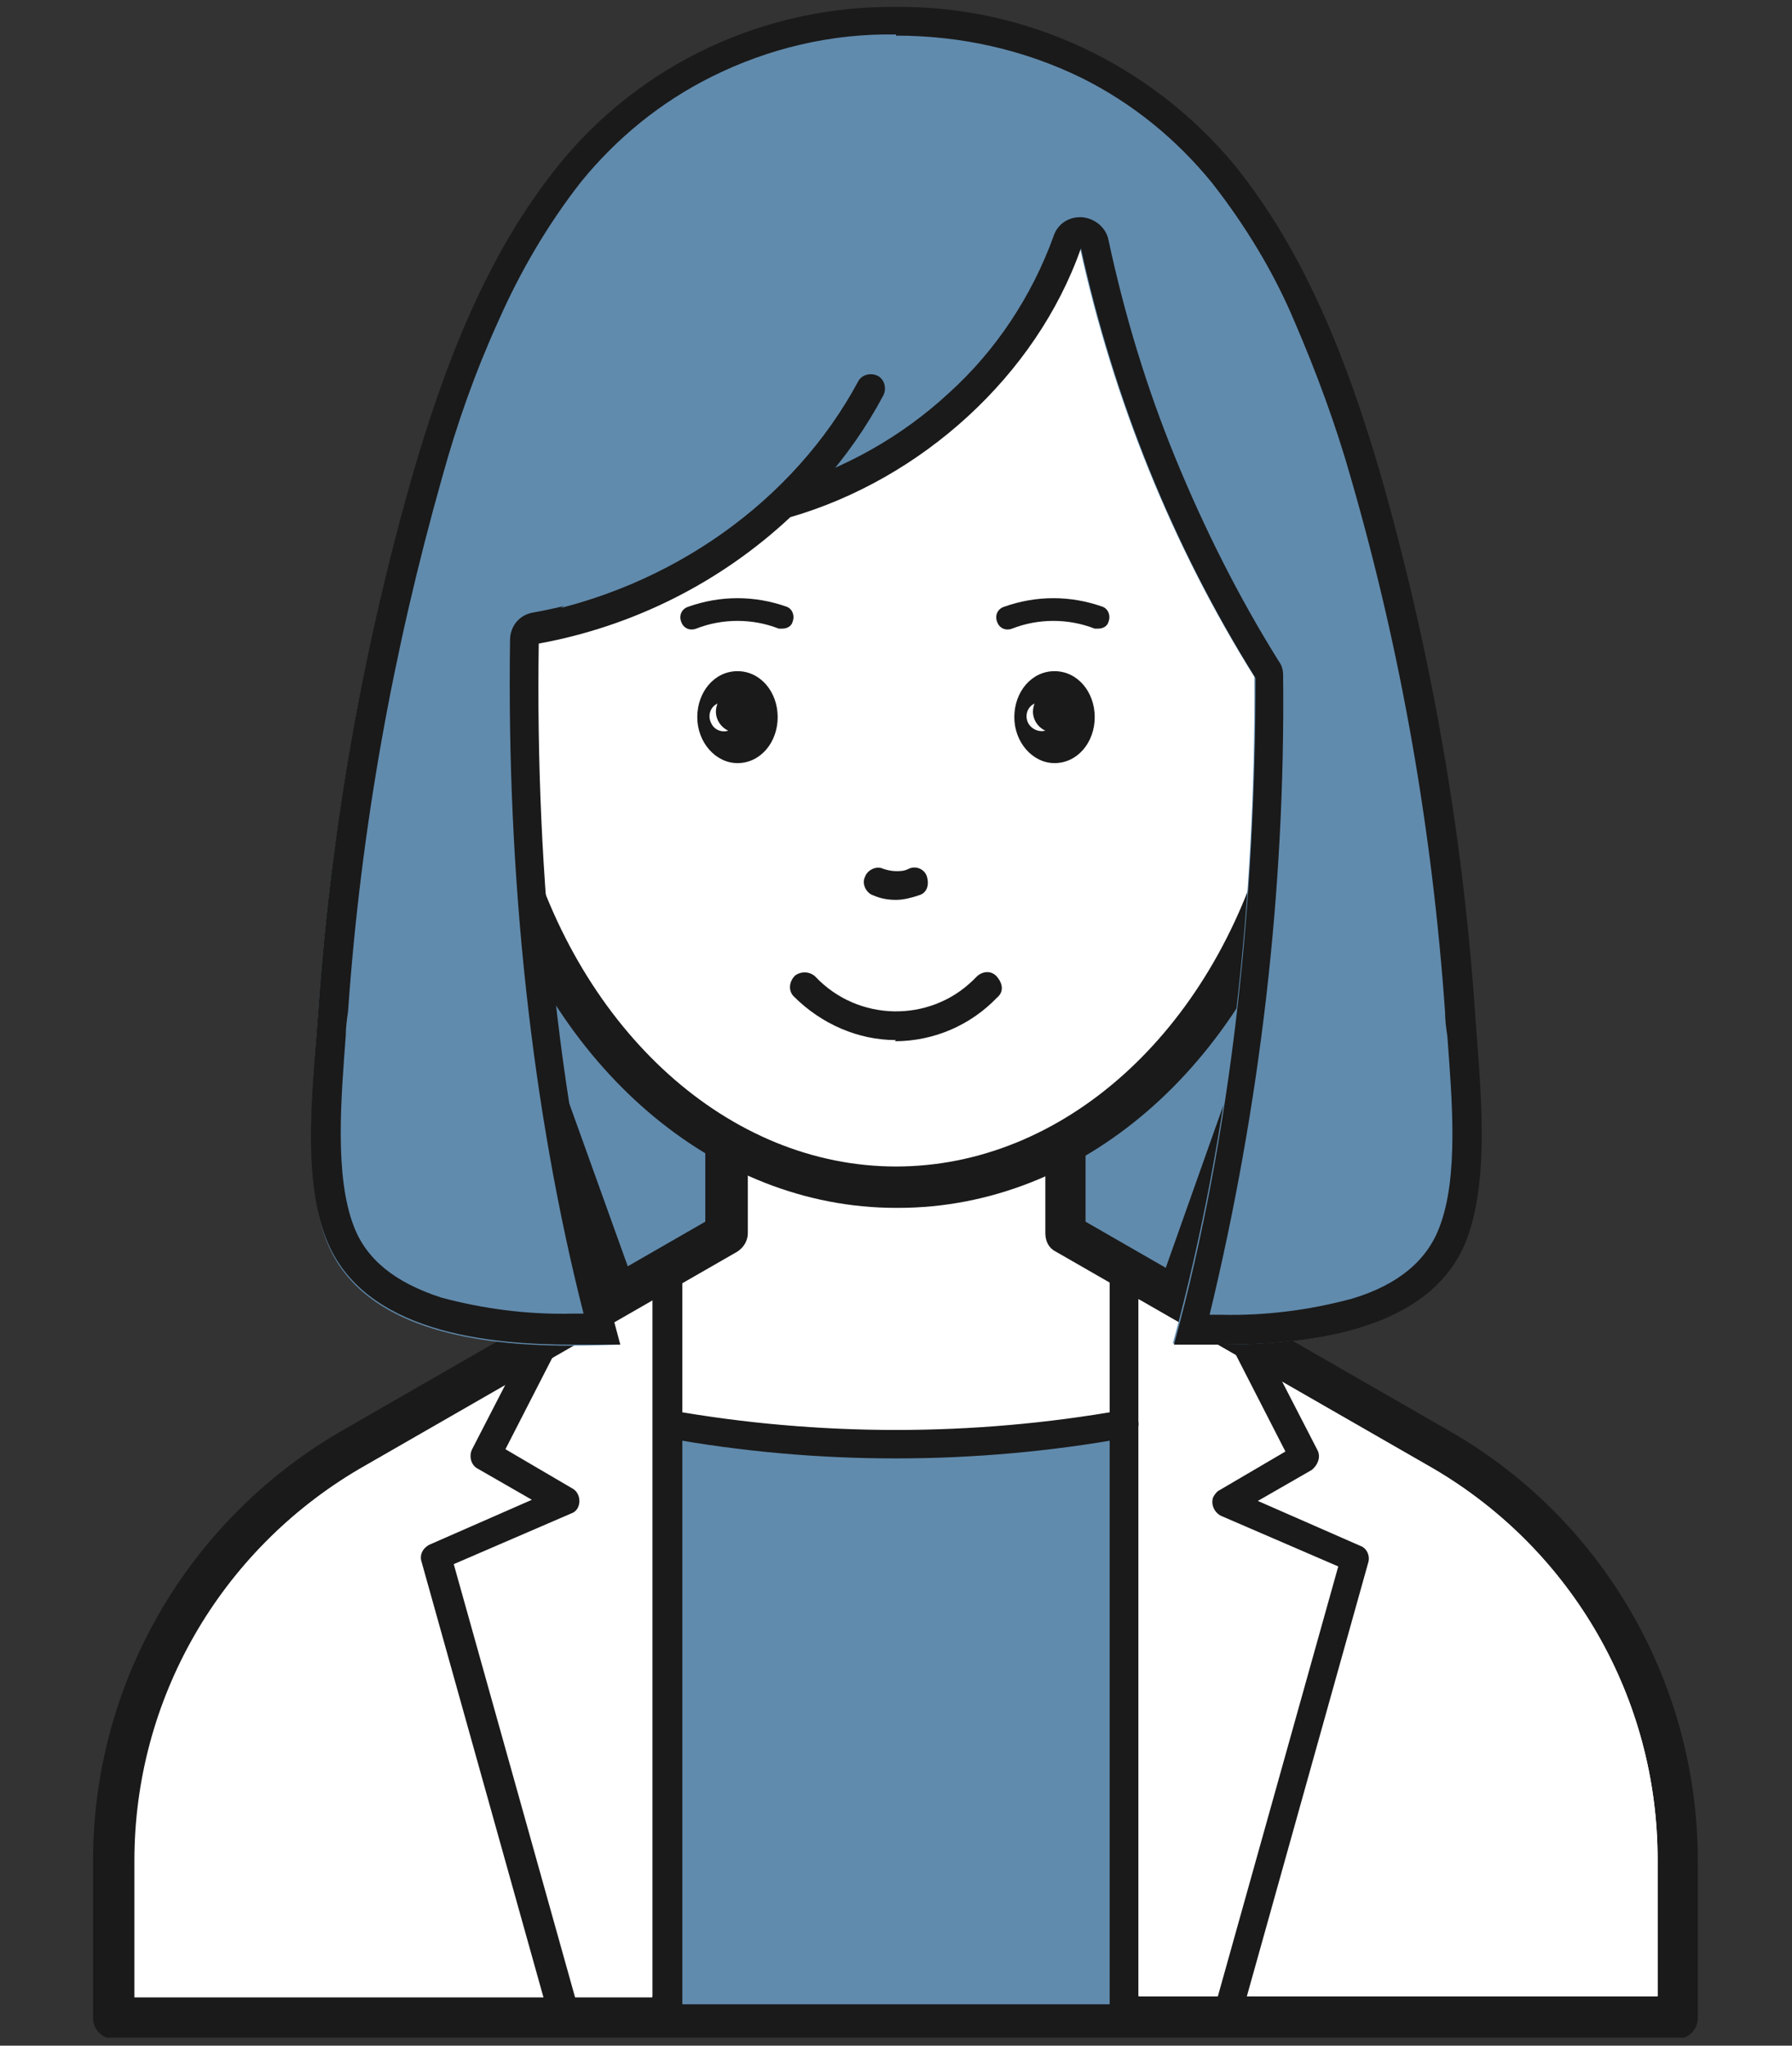
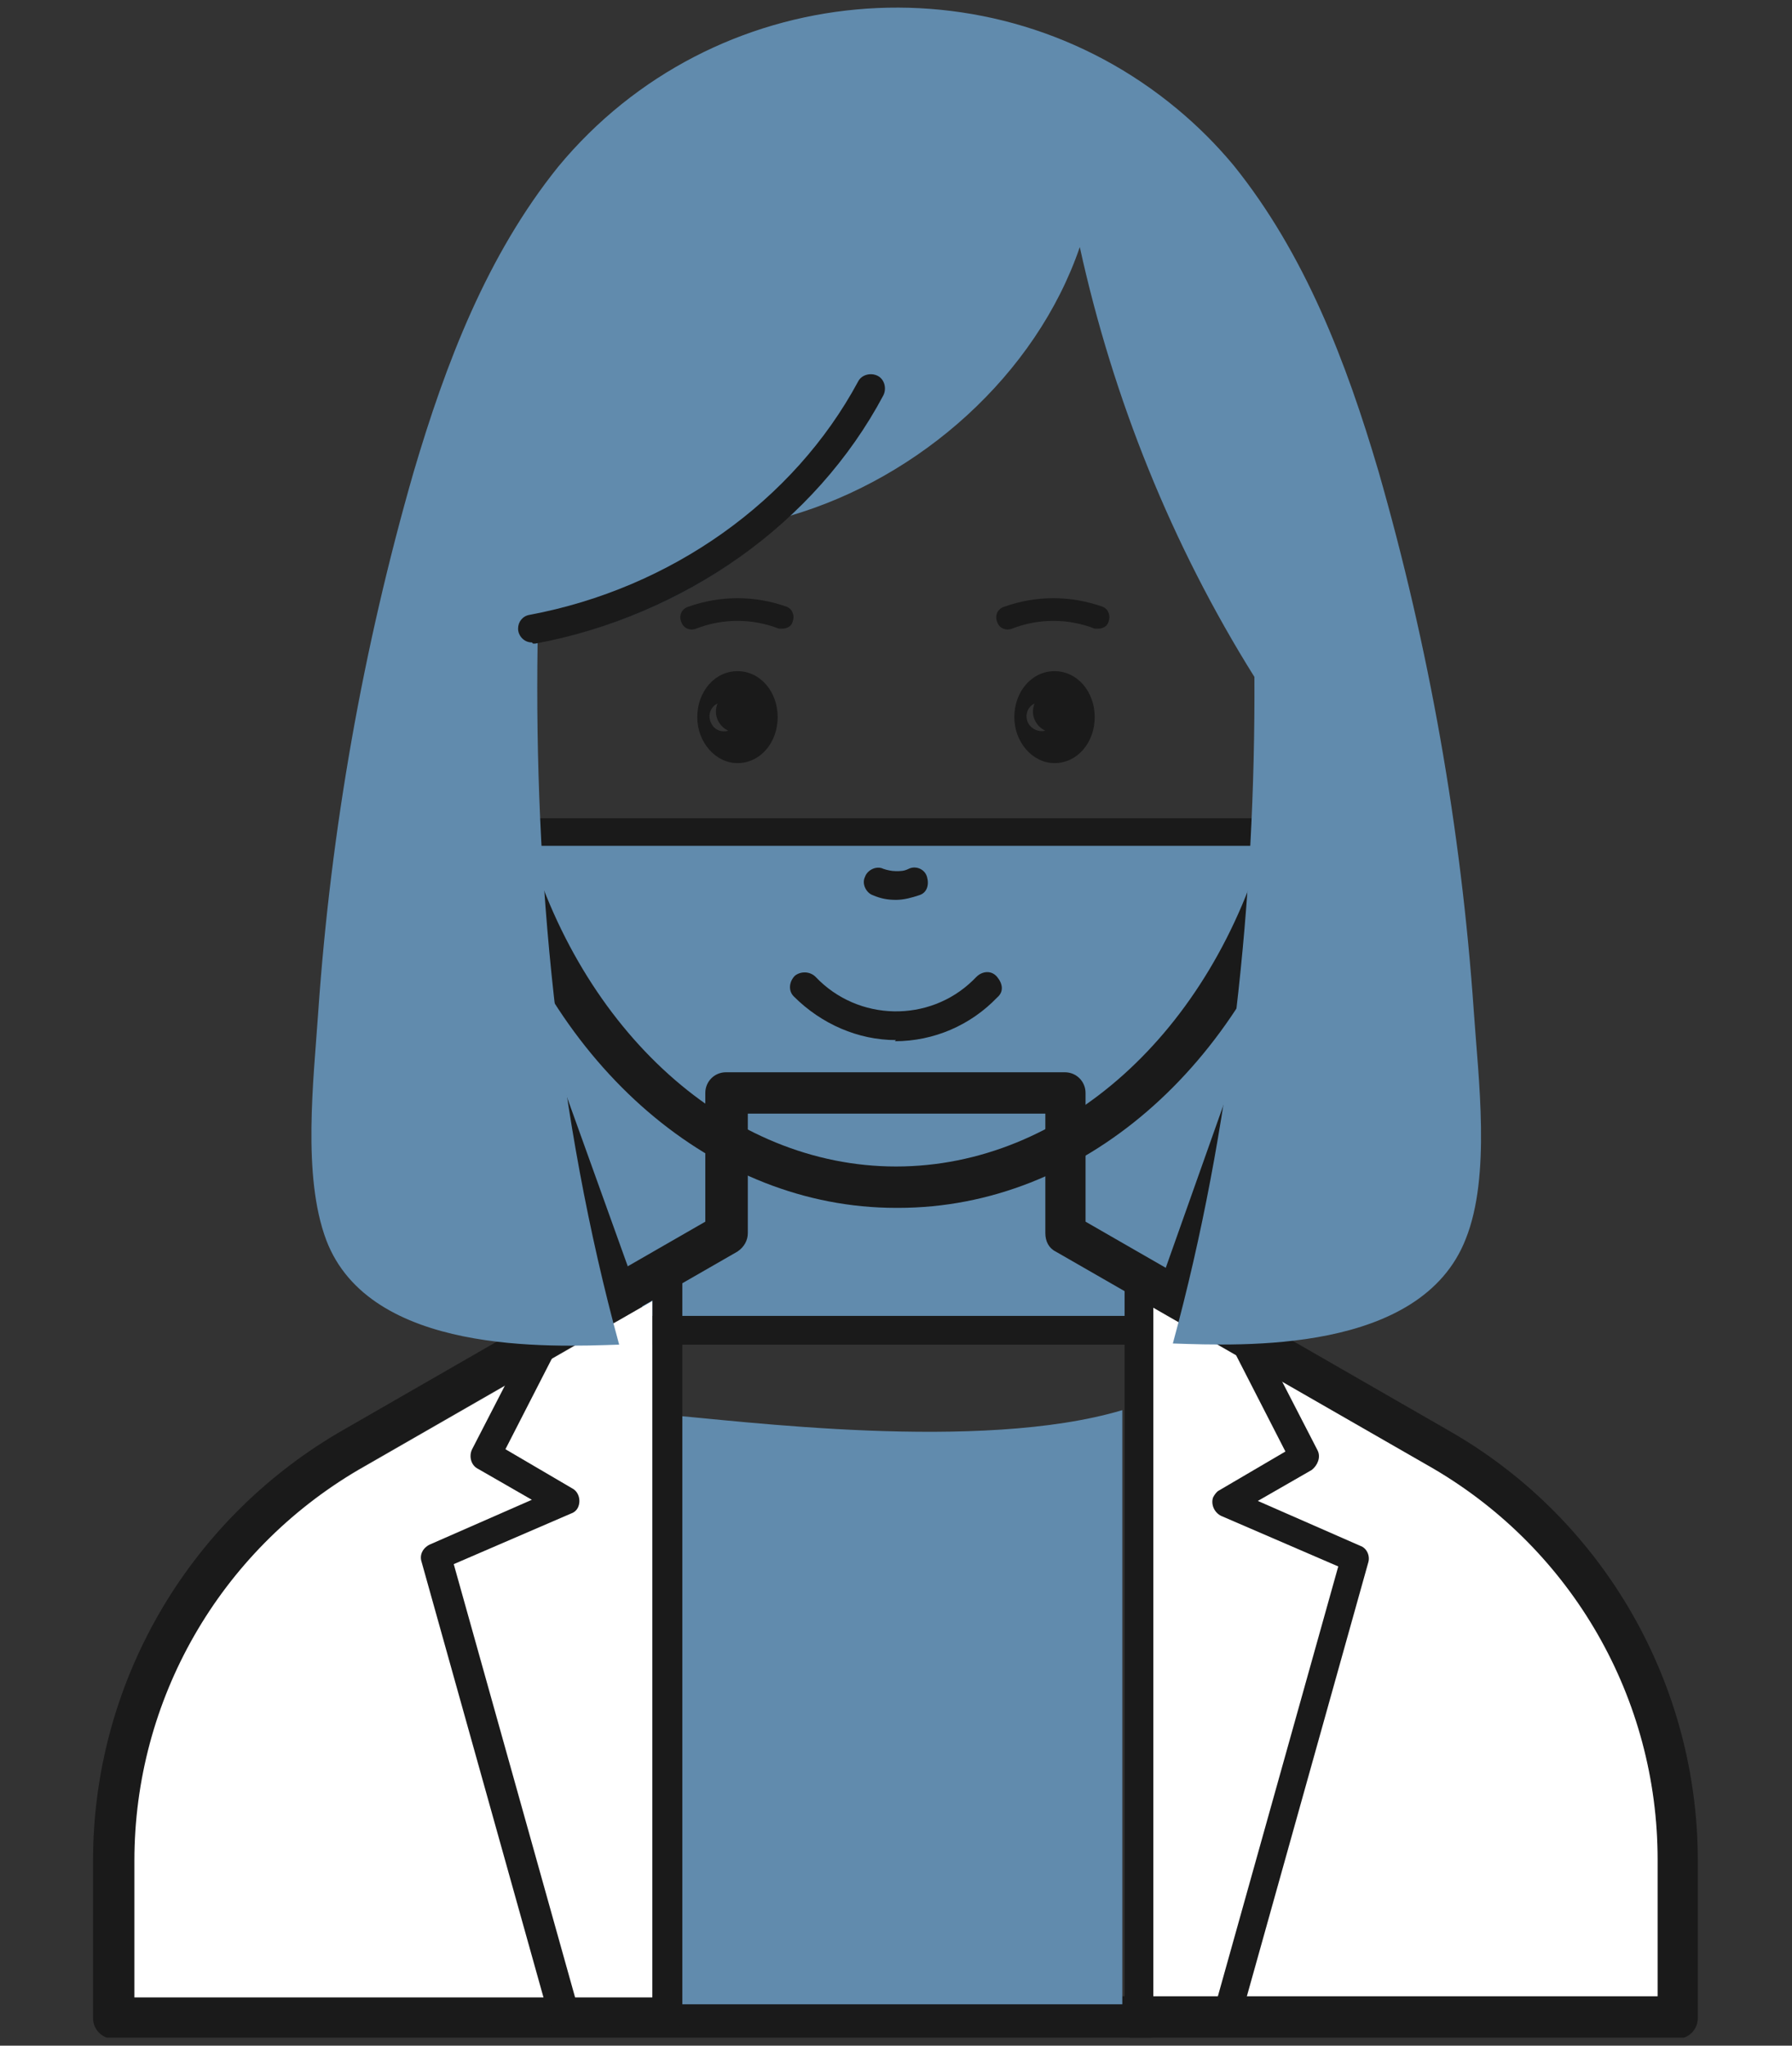
<svg xmlns="http://www.w3.org/2000/svg" id="_グループ_1114" data-name="グループ_1114" version="1.1" viewBox="0 0 156 178">
  <rect x="0" y="0" width="156" height="178" fill="#333333" stroke="none" />
  <defs>
    <style>
      .st0 {
        fill: #618bad;
      }

      .st1 {
        fill: #fff;
      }

      .st2 {
        fill: none;
      }

      .st3 {
        fill: #1a1a1a;
      }

      .st4 {
        clip-path: url(#clippath);
      }
    </style>
    <clipPath id="clippath">
      <rect class="st2" x="8.1" y=".6" width="139.8" height="176.7" />
    </clipPath>
  </defs>
  <path id="_パス_1959" data-name="パス_1959" class="st0" d="M118,71.2H37.9l16.5,45.8h47.3l16.3-45.8Z" />
  <path id="_パス_1960" data-name="パス_1960" class="st3" d="M114.5,73.6l-14.5,40.9h-43.8l-14.7-40.9h73ZM118,71.2h0ZM118,71.2H37.9l16.5,45.8h47.3l16.2-45.8Z" />
  <g id="_グループ_1062" data-name="グループ_1062">
    <g class="st4">
      <g id="_グループ_1061" data-name="グループ_1061">
-         <path id="_パス_1961" data-name="パス_1961" class="st1" d="M125.7,126.3l-32.9-18.9v-12.2h-29.5v12.2l-32.9,18.9c-12.6,7.4-20.4,20.9-20.4,35.6v13.7h136.2v-13.7c0-14.6-7.8-28.2-20.4-35.6" />
        <path id="_パス_1962" data-name="パス_1962" class="st3" d="M146.1,177.4H9.9c-1,0-1.8-.8-1.8-1.8v-13.7c0-15.3,8.1-29.4,21.3-37.2l32-18.4v-11.2c0-1,.8-1.8,1.8-1.8h29.5c1,0,1.8.8,1.8,1.8v11.2l32,18.4h0c13.2,7.7,21.3,21.9,21.3,37.2v13.7c0,1-.8,1.8-1.8,1.8M11.7,173.7h132.6v-11.9c0-14-7.4-26.9-19.5-34l-32.9-18.9c-.6-.3-.9-.9-.9-1.6v-10.4h-25.9v10.4c0,.6-.3,1.2-.9,1.6l-32.9,18.9c-12.1,7.1-19.5,20-19.5,34v11.9Z" />
        <path id="_パス_1963" data-name="パス_1963" class="st1" d="M11.7,161.9c0-14,7.4-26.9,19.5-34l25.6-14.7v60.6H11.7v-11.9Z" />
        <path id="_パス_1964" data-name="パス_1964" class="st1" d="M144.3,173.7h-45.1v-60.6l25.6,14.7c12.1,7.1,19.5,20,19.5,34v11.9Z" />
-         <path id="_パス_1965" data-name="パス_1965" class="st1" d="M111.6,62.9c2.3-2.8,2.3-9.5,2.3-9.5,3.4,1.2,5.8,5,5.8,9.6s-3.4,9.7-7.6,9.9c-4.9,17.6-18.3,30.3-34.1,30.3s-29.2-12.7-34.1-30.3c-4.2-.2-7.6-4.6-7.6-9.9s2.5-8.4,5.8-9.6c0,0,0,6.6,2.3,9.5,0,0,.3-49.5,33.6-49.5s33.6,49.5,33.6,49.5" />
        <path id="_パス_1966" data-name="パス_1966" class="st3" d="M78,105.1c-15.8,0-30-12.2-35.5-30.5-4.6-1-8-5.8-8-11.6s2.9-9.9,7.1-11.3c.7-.2,1.5,0,2,.5.7-5,1.9-9.9,3.5-14.7,2.5-7.5,6.1-13.4,10.4-17.7,11.5-11,29.7-11,41.2,0,4.4,4.3,7.9,10.3,10.4,17.7,1.6,4.8,2.8,9.7,3.5,14.7.5-.6,1.3-.8,2-.5,4.2,1.4,7.1,6.1,7.1,11.3s-3.4,10.6-8,11.6c-5.5,18.3-19.6,30.5-35.5,30.5M40.5,56.6c-1.6,1.8-2.5,4.1-2.4,6.5,0,4.3,2.7,8,5.9,8.1.8,0,1.4.6,1.7,1.3,4.8,17.3,17.8,29,32.3,29s27.5-11.6,32.3-29c.2-.8.9-1.3,1.7-1.3,3.3-.2,5.9-3.8,5.9-8.1,0-2.4-.8-4.7-2.4-6.5-.3,2.4-.9,5.5-2.5,7.5-.6.8-1.8.9-2.5.3-.4-.3-.7-.9-.7-1.4-.2-8.2-1.7-16.4-4.2-24.3-5.3-15.6-14.6-23.5-27.6-23.5s-22.2,7.9-27.6,23.5c-2.5,7.8-4,16-4.2,24.2,0,1-.8,1.8-1.8,1.8-.5,0-1.1-.3-1.4-.7-1.5-1.9-2.2-5.1-2.5-7.5" />
        <path id="_パス_1967" data-name="パス_1967" class="st3" d="M66,62.4c-.3,1-1.3,1.6-2.3,1.3-1-.3-1.6-1.3-1.3-2.3.2-.8,1-1.4,1.8-1.4,1.1.2,1.9,1.2,1.8,2.4" />
        <path id="_パス_1968" data-name="パス_1968" class="st3" d="M64.2,66.4c-1.9,0-3.5-1.8-3.5-4s1.5-4,3.5-4,3.5,1.8,3.5,4-1.5,4-3.5,4M64.2,61.8c-.3-.7-1.1-.9-1.7-.6-.7.3-.9,1.1-.6,1.7.3.7,1.1.9,1.7.6.5-.2.8-.7.8-1.2,0-.2,0-.4-.1-.6" />
        <path id="_パス_1969" data-name="パス_1969" class="st3" d="M93.6,62.4c-.3,1-1.3,1.6-2.3,1.3-1-.3-1.6-1.3-1.3-2.3.2-.8,1-1.4,1.8-1.4,1.1.2,1.9,1.2,1.8,2.4" />
        <path id="_パス_1970" data-name="パス_1970" class="st3" d="M91.8,66.4c-1.9,0-3.5-1.8-3.5-4s1.5-4,3.5-4,3.5,1.8,3.5,4-1.5,4-3.5,4M91.8,61.8c-.3-.7-1.1-.9-1.7-.6-.7.3-.9,1.1-.6,1.7s1.1.9,1.7.6c.5-.2.8-.7.8-1.2,0-.2,0-.4-.1-.6" />
        <path id="_パス_1971" data-name="パス_1971" class="st3" d="M78,90.5c-3.3,0-6.5-1.4-8.9-3.8-.5-.5-.4-1.3.1-1.8.5-.4,1.3-.4,1.8.1,3.7,3.9,9.9,4,13.7.3,0,0,.2-.2.3-.3.5-.5,1.3-.6,1.8,0s.6,1.3,0,1.8c-2.3,2.4-5.5,3.8-8.9,3.8" />
        <path id="_パス_1972" data-name="パス_1972" class="st3" d="M78,78.3c-.7,0-1.3-.1-2-.4-.6-.2-1-1-.7-1.6.2-.6,1-1,1.6-.7,0,0,0,0,0,0,.3.1.7.2,1.1.2.4,0,.7,0,1.1-.2.6-.3,1.4,0,1.6.7s0,1.4-.7,1.6c0,0,0,0,0,0-.6.2-1.3.4-2,.4" />
        <path id="_パス_1973" data-name="パス_1973" class="st3" d="M95.7,54.7c-.1,0-.2,0-.4,0-2.3-.9-4.9-.9-7.2,0-.5.2-1.1,0-1.3-.6-.2-.5,0-1.1.6-1.3,2.8-1,5.8-1,8.6,0,.5.2.7.8.5,1.3-.1.4-.5.6-.9.6" />
        <path id="_パス_1974" data-name="パス_1974" class="st3" d="M68.2,54.7c-.1,0-.2,0-.4,0-2.3-.9-4.9-.9-7.2,0-.5.2-1.1,0-1.3-.6-.2-.5,0-1.1.6-1.3,2.8-1,5.8-1,8.6,0,.5.2.7.8.5,1.3-.1.4-.5.6-.9.6" />
        <path id="_パス_1975" data-name="パス_1975" class="st3" d="M49.1,176.8c-.6,0-1.1-.4-1.2-.9l-11.2-40c-.2-.6.1-1.2.7-1.5l8.9-3.9-4.7-2.7c-.6-.3-.8-1.1-.5-1.7l6.7-13c.3-.6,1.1-.9,1.7-.6s.9,1.1.6,1.7c0,0,0,0,0,0l-6.1,11.9,5.8,3.4c.6.3.8,1.1.5,1.7-.1.2-.3.4-.6.5l-10.2,4.4,10.9,38.9c.2.7-.2,1.4-.9,1.5-.1,0-.2,0-.3,0" />
        <path id="_パス_1976" data-name="パス_1976" class="st3" d="M106.9,176.8c-.7,0-1.3-.6-1.3-1.3,0-.1,0-.2,0-.3l10.9-38.9-10.2-4.4c-.6-.3-.9-1-.7-1.6.1-.2.3-.5.5-.6l5.8-3.4-6.1-11.9c-.3-.6,0-1.4.5-1.7.6-.3,1.4,0,1.7.5,0,0,0,0,0,0l6.7,13c.3.6,0,1.3-.5,1.7l-4.7,2.7,8.9,3.9c.6.2.9.9.7,1.5l-11.2,40c-.2.5-.6.9-1.2.9" />
        <path id="_パス_1977" data-name="パス_1977" class="st0" d="M46.8,56c-.3,20.1,1.7,41.3,7.1,61-6,.2-21.7.9-25.5-9.1-2.1-5.6-1.1-13.9-.7-19.8,1.1-15.9,3.9-31.7,8.3-47,2.8-9.5,6.4-18.9,12.6-26.6C62.1-1.8,86.3-4,102.5,9.5c1.8,1.5,3.4,3.1,4.9,4.9,6.2,7.7,9.8,17.1,12.6,26.6,4.4,15.3,7.2,31.1,8.3,47,.4,5.9,1.5,14.3-.7,19.8-3.9,10-19.5,9.3-25.5,9.1,5.1-18.7,7.2-38.8,7.1-58h0c-7.2-11.5-12.3-24.2-15.2-37.4-3.8,11.1-13.9,20.1-25.3,23.4h0c-6.1,5.7-13.7,9.5-21.9,11" />
-         <path id="_パス_1978" data-name="パス_1978" class="st3" d="M78,3.1c5.6,0,11.1,1.2,16.2,3.7,4.4,2.2,8.2,5.3,11.3,9.1,2.9,3.7,5.4,7.8,7.2,12.1,1.9,4.4,3.6,9,4.9,13.6,4.4,15.2,7.1,30.8,8.2,46.5,0,.7.1,1.4.2,2.1.4,5.5,1,12.2-.7,16.6-1.1,2.9-3.6,5-7.6,6.2-3.7,1-7.6,1.5-11.5,1.4h-.9c4.4-18.2,6.6-36.9,6.4-55.6,0-.5-.1-.9-.4-1.3-3.5-5.6-6.5-11.6-9-17.7-2.5-6.1-4.4-12.4-5.8-18.9-.2-1.1-1.2-1.9-2.3-2h-.2c-1.1,0-2,.7-2.3,1.7-1.9,5.2-5,9.9-9.1,13.6-4.1,3.8-9.1,6.6-14.5,8.2-.4.1-.7.3-1,.6-2.8,2.7-6,4.9-9.5,6.6-3.5,1.8-7.3,3-11.2,3.7-1.2.2-2,1.2-2,2.4-.3,20.7,1.9,40.9,6.4,58.6h-.9c-3.9.1-7.8-.4-11.5-1.4-4-1.3-6.5-3.3-7.6-6.2-1.7-4.4-1.1-11.2-.7-16.6,0-.7.1-1.4.2-2.1,1.1-15.8,3.9-31.3,8.2-46.5,1.3-4.7,2.9-9.2,4.9-13.6,1.9-4.3,4.3-8.4,7.2-12.1,3.1-3.8,6.9-6.9,11.3-9.1,5-2.5,10.5-3.8,16.1-3.7M78,.6c-11.4-.1-22.2,4.9-29.4,13.8-6.2,7.7-9.8,17.1-12.6,26.6-4.4,15.3-7.2,31.1-8.3,47-.4,5.9-1.5,14.3.7,19.8,3.2,8.2,14.2,9.2,21.5,9.2s3,0,4.1,0c-5.4-19.7-7.4-40.9-7.1-61,8.2-1.5,15.8-5.3,21.9-11h0c11.4-3.3,21.4-12.3,25.3-23.4,2.9,13.2,8,25.9,15.2,37.4h0c0,19.2-2,39.3-7.1,58,1.1,0,2.5,0,4.1,0,7.2,0,18.3-1,21.4-9.2,2.1-5.6,1.1-13.9.7-19.8-1.1-15.9-3.9-31.7-8.3-47-2.8-9.5-6.4-18.9-12.6-26.6C100.2,5.6,89.4.5,78,.6" />
        <path id="_パス_1979" data-name="パス_1979" class="st0" d="M75.8,33.7c-5.9,11.1-17,18.7-29.5,21" />
        <path id="_パス_1980" data-name="パス_1980" class="st3" d="M46.3,55.9c-.7,0-1.2-.6-1.2-1.2,0-.6.4-1.1,1-1.2,12.3-2.3,23-9.9,28.6-20.3.3-.6,1.1-.8,1.7-.5.6.3.8,1.1.5,1.7-5.9,11.1-17.3,19.2-30.3,21.6,0,0-.1,0-.2,0" />
        <path id="_パス_1981" data-name="パス_1981" class="st0" d="M57.9,123.1c6.4.5,27.4,3.3,39.8-.4v51.7h-39.8v-51.3Z" />
-         <path id="_パス_1982" data-name="パス_1982" class="st3" d="M78,126.9c-6.8,0-13.5-.6-20.1-1.8-.7-.1-1.2-.7-1-1.4.1-.7.7-1.2,1.4-1,0,0,0,0,0,0,13,2.3,26.4,2.3,39.4,0,.7-.1,1.3.4,1.4,1,.1.7-.3,1.3-1,1.4-6.6,1.2-13.4,1.8-20.1,1.8" />
        <path id="_パス_1983" data-name="パス_1983" class="st3" d="M58.1,176.8c-.7,0-1.3-.6-1.3-1.3v-65.2c0-.7.6-1.3,1.3-1.3s1.3.6,1.3,1.3v65.2c0,.7-.6,1.3-1.3,1.3" />
-         <path id="_パス_1984" data-name="パス_1984" class="st3" d="M97.9,176.8c-.7,0-1.3-.6-1.3-1.3v-65.2c0-.7.6-1.3,1.3-1.2.7,0,1.2.6,1.2,1.2v65.2c0,.7-.6,1.3-1.3,1.3" />
+         <path id="_パス_1984" data-name="パス_1984" class="st3" d="M97.9,176.8v-65.2c0-.7.6-1.3,1.3-1.2.7,0,1.2.6,1.2,1.2v65.2c0,.7-.6,1.3-1.3,1.3" />
      </g>
    </g>
  </g>
</svg>